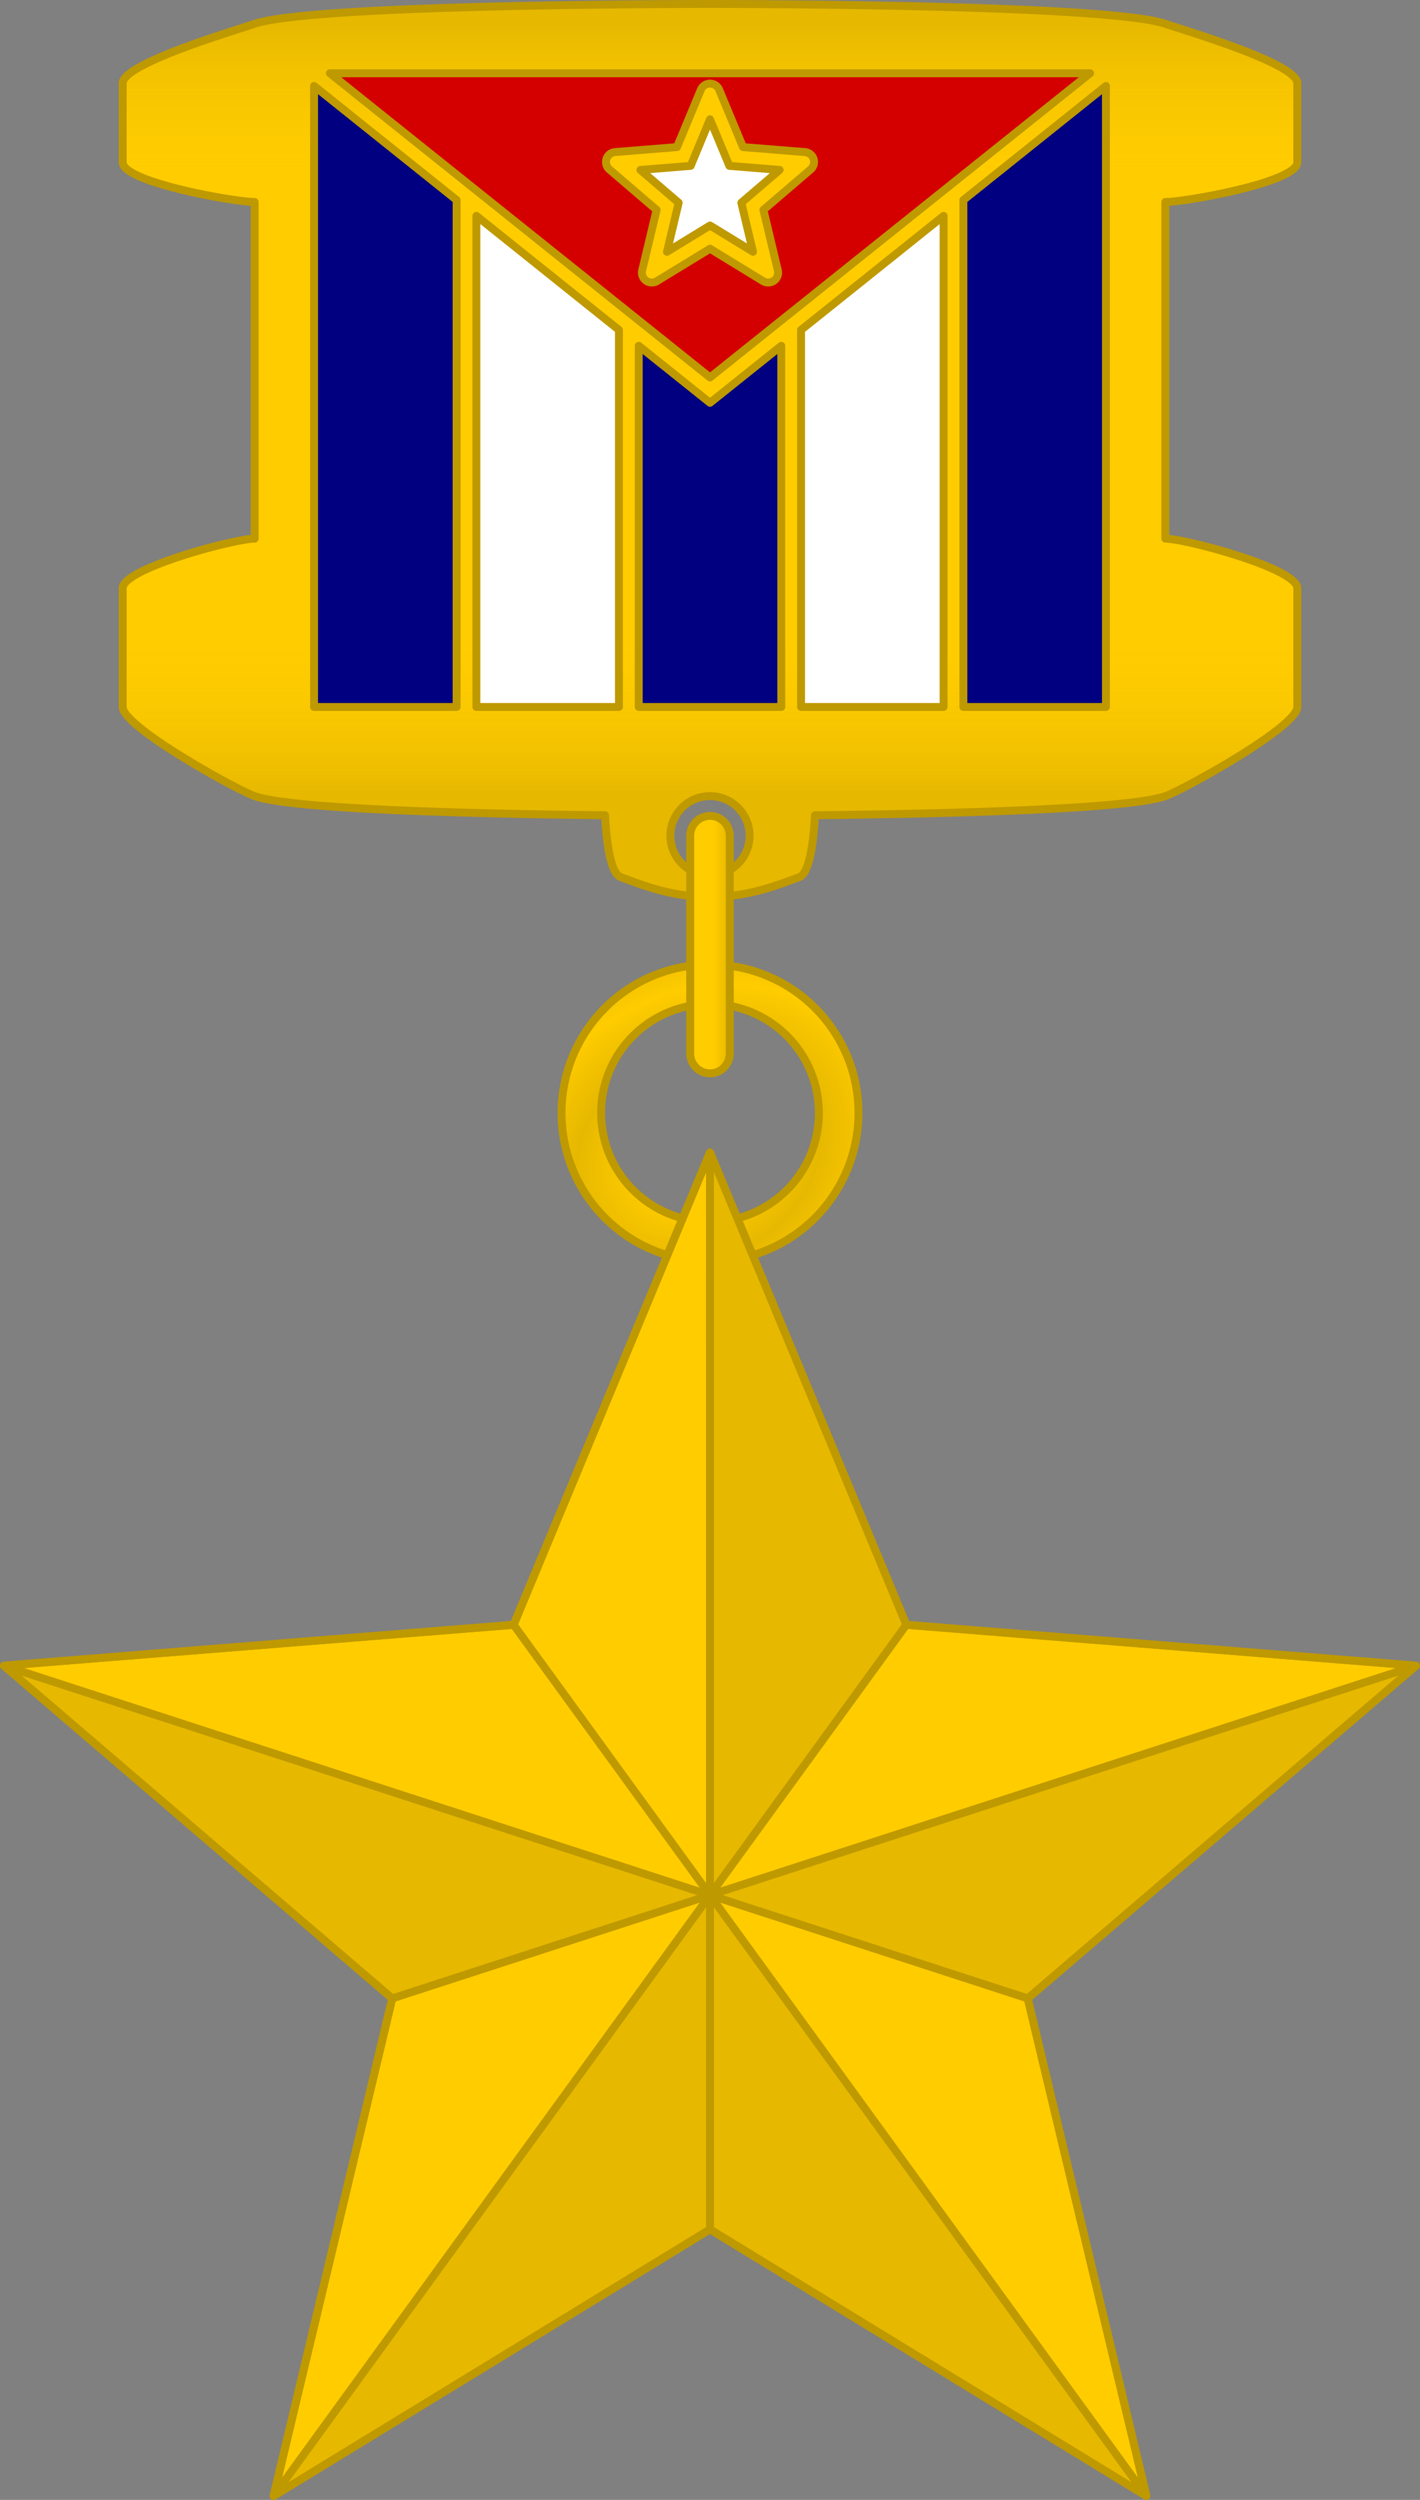
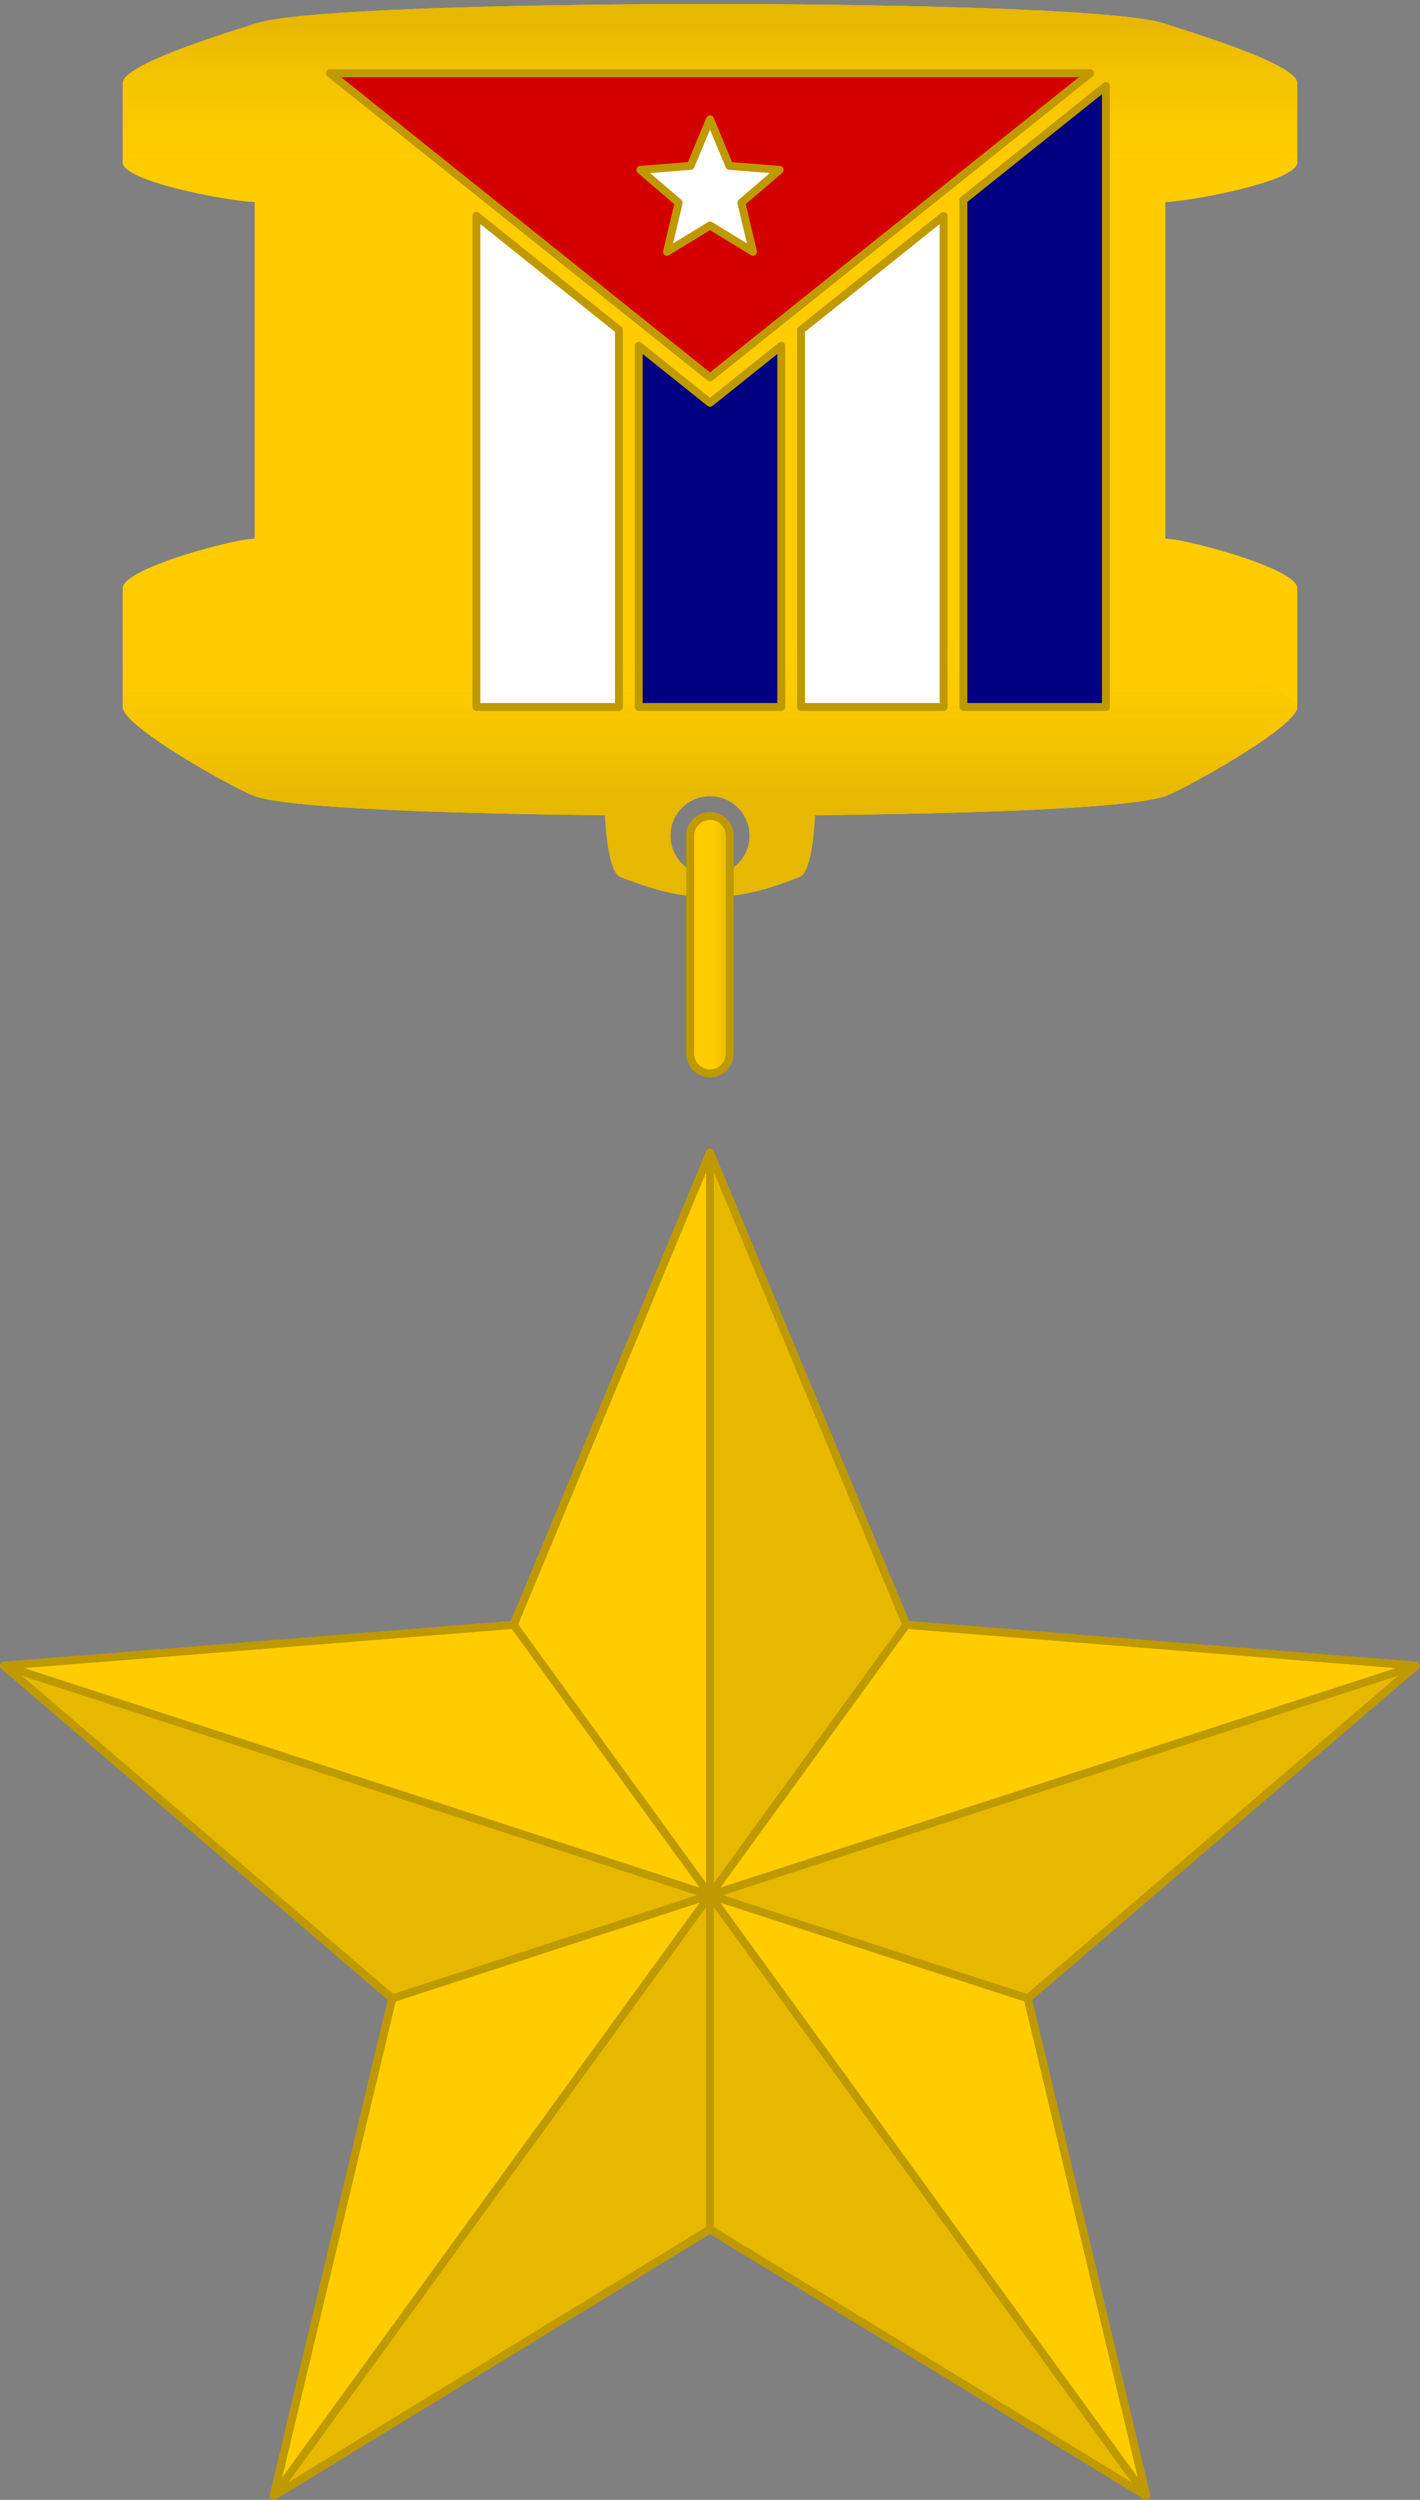
<svg xmlns="http://www.w3.org/2000/svg" xmlns:ns1="http://www.inkscape.org/namespaces/inkscape" xmlns:ns2="http://sodipodi.sourceforge.net/DTD/sodipodi-0.dtd" xmlns:xlink="http://www.w3.org/1999/xlink" width="113.87mm" height="200.403mm" viewBox="0 0 113.87 200.403" version="1.1" id="svg4199" ns1:version="0.92.3 (2405546, 2018-03-11)" ns2:docname="Hero of Cuba single.svg">
  <rect x="0" y="0" width="113.87" height="200.403" fill="#808080" stroke="none" />
  <defs id="defs4193">
    <linearGradient id="linearGradient4942" ns1:collect="always">
      <stop id="stop4938" offset="0" style="stop-color:#e6b800;stop-opacity:1" />
      <stop id="stop4940" offset="1" style="stop-color:#ffcc00;stop-opacity:1" />
    </linearGradient>
    <linearGradient ns1:collect="always" id="linearGradient4906">
      <stop style="stop-color:#e6b800;stop-opacity:1" offset="0" id="stop4902" />
      <stop style="stop-color:#ffcc00;stop-opacity:0;" offset="1" id="stop4904" />
    </linearGradient>
    <ns1:path-effect effect="skeletal" id="path-effect4648" is_visible="true" pattern="m -165.345,-112.241 -63.14,-0.964 62.176,-62.176 z" copytype="single_stretched" prop_scale="1" scale_y_rel="false" spacing="0" normal_offset="0" tang_offset="0" prop_units="false" vertical_pattern="false" fuse_tolerance="0" />
    <ns1:path-effect effect="skeletal" id="path-effect4549" is_visible="false" pattern="m -377.012,-314.836 -63.14,-0.964 62.176,-62.176 z" copytype="single_stretched" prop_scale="1" scale_y_rel="false" spacing="0" normal_offset="0" tang_offset="0" prop_units="false" vertical_pattern="false" fuse_tolerance="0" />
    <ns1:path-effect effect="skeletal" id="path-effect4443" is_visible="true" pattern="M -8.627,57.234 -65.861,65.861 0,0 Z" copytype="single_stretched" prop_scale="1.381" scale_y_rel="false" spacing="0" normal_offset="0" tang_offset="0" prop_units="false" vertical_pattern="false" fuse_tolerance="0" />
    <linearGradient ns1:collect="always" xlink:href="#linearGradient4906" id="linearGradient4908" x1="432.259" y1="231.078" x2="432.259" y2="243.778" gradientUnits="userSpaceOnUse" />
    <linearGradient ns1:collect="always" xlink:href="#linearGradient4906" id="linearGradient4918" x1="432.259" y1="292.991" x2="432.259" y2="280.291" gradientUnits="userSpaceOnUse" />
    <radialGradient ns1:collect="always" xlink:href="#linearGradient4942" id="radialGradient4936" cx="456.132" cy="320.571" fx="456.132" fy="320.571" r="12.224" gradientUnits="userSpaceOnUse" spreadMethod="reflect" gradientTransform="matrix(0.36,-0.218,0.18,0.297,229.704,325.842)" />
    <linearGradient ns1:collect="always" xlink:href="#linearGradient4942" id="linearGradient4950" x1="454.064" y1="306.465" x2="452.925" y2="306.465" gradientUnits="userSpaceOnUse" />
  </defs>
  <ns2:namedview id="base" pagecolor="#c8c8c8" bordercolor="#666666" borderopacity="1.0" ns1:pageopacity="0" ns1:pageshadow="2" ns1:zoom="0.6999999996302272" ns1:cx="176.9645601639096" ns1:cy="409.0106889605628" ns1:document-units="px" ns1:current-layer="layer1" showgrid="false" showguides="true" ns1:guide-bbox="true" ns1:snap-object-midpoints="true" ns1:snap-center="true" ns1:snap-global="false" ns1:snap-smooth-nodes="true" ns1:snap-midpoints="false" ns1:snap-intersection-paths="false" ns1:window-width="1366" ns1:window-height="716" ns1:window-x="-8" ns1:window-y="-8" ns1:window-maximized="1" fit-margin-top="0" fit-margin-left="0" fit-margin-right="0" fit-margin-bottom="0" />
  <g ns1:label="Layer 1" ns1:groupmode="layer" id="layer1" transform="translate(-395.645,-229.173)">
    <path style="fill:#ffcc00;fill-opacity:1;stroke:none;stroke-width:0.635;stroke-linecap:butt;stroke-linejoin:round;stroke-miterlimit:4;stroke-dasharray:none;stroke-opacity:1" d="m 452.58,229.491 c -1.588,0 -31.75,-1.5217136e-6 -36.513,1.588 -1.499,0.524 -10.583,3.175 -10.583,4.763 v 6.35 c 0,1.587 8.996,3.175 10.583,3.175 v 26.988 c -1.587,0 -10.583,2.381 -10.583,3.969 v 9.525 c 7e-13,1.587 9.087,6.614 10.583,7.144 3.086,1.091 18.287,1.428 28.096,1.534 0.094,1.819 0.38,4.648 1.273,4.968 1.495,0.535 3.969,1.588 7.144,1.588 3.175,0 5.649,-1.053 7.144,-1.588 0.893,-0.319 1.178,-3.149 1.273,-4.968 9.809,-0.107 25.01,-0.443 28.096,-1.534 1.497,-0.529 10.583,-5.556 10.583,-7.144 v -9.525 c 0,-1.587 -8.996,-3.969 -10.583,-3.969 v -26.988 c 1.587,0 10.583,-1.588 10.583,-3.175 v -6.35 c -5e-13,-1.587 -9.085,-4.238 -10.583,-4.763 -4.762,-1.588 -34.925,-1.588 -36.513,-1.588 z m 0,63.501 a 3.175,3.175 0 0 1 3.175,3.175 3.175,3.175 0 0 1 -3.175,3.175 3.175,3.175 0 0 1 -3.175,-3.175 3.175,3.175 0 0 1 3.175,-3.175 z" id="path4768" ns1:connector-curvature="0" />
    <path ns1:connector-curvature="0" id="path4892" d="m 452.58,229.491 c -1.588,0 -31.75,-1.5217136e-6 -36.513,1.588 -1.499,0.524 -10.583,3.175 -10.583,4.763 v 6.35 c 0,1.587 8.996,3.175 10.583,3.175 v 26.988 c -1.587,0 -10.583,2.381 -10.583,3.969 v 9.525 c 7e-13,1.587 9.087,6.614 10.583,7.144 3.086,1.091 18.287,1.428 28.096,1.534 0.094,1.819 0.38,4.648 1.273,4.968 1.495,0.535 3.969,1.588 7.144,1.588 3.175,0 5.649,-1.053 7.144,-1.588 0.893,-0.319 1.178,-3.149 1.273,-4.968 9.809,-0.107 25.01,-0.443 28.096,-1.534 1.497,-0.529 10.583,-5.556 10.583,-7.144 v -9.525 c 0,-1.587 -8.996,-3.969 -10.583,-3.969 v -26.988 c 1.587,0 10.583,-1.588 10.583,-3.175 v -6.35 c -5e-13,-1.587 -9.085,-4.238 -10.583,-4.763 -4.762,-1.588 -34.925,-1.588 -36.513,-1.588 z m 0,63.501 a 3.175,3.175 0 0 1 3.175,3.175 3.175,3.175 0 0 1 -3.175,3.175 3.175,3.175 0 0 1 -3.175,-3.175 3.175,3.175 0 0 1 3.175,-3.175 z" style="fill:url(#linearGradient4908);fill-opacity:1;stroke:none;stroke-width:0.635;stroke-linecap:butt;stroke-linejoin:round;stroke-miterlimit:4;stroke-dasharray:none;stroke-opacity:1" />
-     <path style="fill:url(#linearGradient4918);fill-opacity:1;stroke:none;stroke-width:0.635;stroke-linecap:butt;stroke-linejoin:round;stroke-miterlimit:4;stroke-dasharray:none;stroke-opacity:1" d="m 452.58,229.491 c -1.588,0 -31.75,-1.5217136e-6 -36.513,1.588 -1.499,0.524 -10.583,3.175 -10.583,4.763 v 6.35 c 0,1.587 8.996,3.175 10.583,3.175 v 26.988 c -1.587,0 -10.583,2.381 -10.583,3.969 v 9.525 c 7e-13,1.587 9.087,6.614 10.583,7.144 3.086,1.091 18.287,1.428 28.096,1.534 0.094,1.819 0.38,4.648 1.273,4.968 1.495,0.535 3.969,1.588 7.144,1.588 3.175,0 5.649,-1.053 7.144,-1.588 0.893,-0.319 1.178,-3.149 1.273,-4.968 9.809,-0.107 25.01,-0.443 28.096,-1.534 1.497,-0.529 10.583,-5.556 10.583,-7.144 v -9.525 c 0,-1.587 -8.996,-3.969 -10.583,-3.969 v -26.988 c 1.587,0 10.583,-1.588 10.583,-3.175 v -6.35 c -5e-13,-1.587 -9.085,-4.238 -10.583,-4.763 -4.762,-1.588 -34.925,-1.588 -36.513,-1.588 z m 0,63.501 a 3.175,3.175 0 0 1 3.175,3.175 3.175,3.175 0 0 1 -3.175,3.175 3.175,3.175 0 0 1 -3.175,-3.175 3.175,3.175 0 0 1 3.175,-3.175 z" id="path4910" ns1:connector-curvature="0" />
-     <path style="opacity:1;fill:#000080;fill-opacity:1;stroke:#bf9900;stroke-width:0.635;stroke-linecap:round;stroke-linejoin:round;stroke-miterlimit:4;stroke-dasharray:none;stroke-dashoffset:181.417;stroke-opacity:1;paint-order:normal" d="m 420.83,236.063 v 49.784 h 11.43 v -40.639 z" id="path4806" ns1:connector-curvature="0" />
+     <path style="fill:url(#linearGradient4918);fill-opacity:1;stroke:none;stroke-width:0.635;stroke-linecap:butt;stroke-linejoin:round;stroke-miterlimit:4;stroke-dasharray:none;stroke-opacity:1" d="m 452.58,229.491 c -1.588,0 -31.75,-1.5217136e-6 -36.513,1.588 -1.499,0.524 -10.583,3.175 -10.583,4.763 v 6.35 c 0,1.587 8.996,3.175 10.583,3.175 v 26.988 c -1.587,0 -10.583,2.381 -10.583,3.969 v 9.525 c 7e-13,1.587 9.087,6.614 10.583,7.144 3.086,1.091 18.287,1.428 28.096,1.534 0.094,1.819 0.38,4.648 1.273,4.968 1.495,0.535 3.969,1.588 7.144,1.588 3.175,0 5.649,-1.053 7.144,-1.588 0.893,-0.319 1.178,-3.149 1.273,-4.968 9.809,-0.107 25.01,-0.443 28.096,-1.534 1.497,-0.529 10.583,-5.556 10.583,-7.144 c 0,-1.587 -8.996,-3.969 -10.583,-3.969 v -26.988 c 1.587,0 10.583,-1.588 10.583,-3.175 v -6.35 c -5e-13,-1.587 -9.085,-4.238 -10.583,-4.763 -4.762,-1.588 -34.925,-1.588 -36.513,-1.588 z m 0,63.501 a 3.175,3.175 0 0 1 3.175,3.175 3.175,3.175 0 0 1 -3.175,3.175 3.175,3.175 0 0 1 -3.175,-3.175 3.175,3.175 0 0 1 3.175,-3.175 z" id="path4910" ns1:connector-curvature="0" />
    <path style="opacity:1;fill:#000080;fill-opacity:1;stroke:#bf9900;stroke-width:0.635;stroke-linecap:round;stroke-linejoin:round;stroke-miterlimit:4;stroke-dasharray:none;stroke-dashoffset:181.417;stroke-opacity:1;paint-order:normal" d="m 484.33,236.063 -11.43,9.145 v 40.639 h 11.43 z" id="path4804" ns1:connector-curvature="0" />
    <path style="opacity:1;fill:#ffffff;fill-opacity:1;stroke:#bf9900;stroke-width:0.635;stroke-linecap:round;stroke-linejoin:round;stroke-miterlimit:4;stroke-dasharray:none;stroke-dashoffset:181.417;stroke-opacity:1;paint-order:normal" d="m 433.847,246.477 v 39.37 h 11.43 V 255.622 Z" id="path4802" ns1:connector-curvature="0" />
    <path style="opacity:1;fill:#ffffff;fill-opacity:1;stroke:#bf9900;stroke-width:0.635;stroke-linecap:round;stroke-linejoin:round;stroke-miterlimit:4;stroke-dasharray:none;stroke-dashoffset:181.417;stroke-opacity:1;paint-order:normal" d="m 471.312,246.478 -11.43,9.145 v 30.224 h 11.43 z" id="path4800" ns1:connector-curvature="0" />
    <path style="opacity:1;fill:#000080;fill-opacity:1;stroke:#bf9900;stroke-width:0.635;stroke-linecap:round;stroke-linejoin:round;stroke-miterlimit:4;stroke-dasharray:none;stroke-dashoffset:181.417;stroke-opacity:1;paint-order:normal" d="m 446.865,256.892 v 28.955 h 11.43 v -28.954 l -5.714,4.571 z" id="rect4736" ns1:connector-curvature="0" />
-     <path style="opacity:1;fill:url(#radialGradient4936);fill-opacity:1;stroke:#bf9900;stroke-width:0.635;stroke-linecap:round;stroke-linejoin:round;stroke-miterlimit:4;stroke-dasharray:none;stroke-dashoffset:181.417;stroke-opacity:1;paint-order:normal" d="m 452.58,306.485 a 11.906,11.906 0 0 0 -11.906,11.906 11.906,11.906 0 0 0 11.906,11.906 11.906,11.906 0 0 0 11.906,-11.906 11.906,11.906 0 0 0 -11.906,-11.906 z m 0,3.175 a 8.731,8.731 0 0 1 8.731,8.731 8.731,8.731 0 0 1 -8.731,8.731 8.731,8.731 0 0 1 -8.731,-8.731 8.731,8.731 0 0 1 8.731,-8.731 z" id="path4715" ns1:connector-curvature="0" />
    <path ns2:type="star" style="opacity:1;fill:#ffcc00;fill-opacity:1;stroke:#bf9900;stroke-width:0.635;stroke-linecap:round;stroke-linejoin:round;stroke-miterlimit:4;stroke-dasharray:none;stroke-dashoffset:181.417;stroke-opacity:1;paint-order:normal" id="path4713" ns2:sides="5" ns2:cx="452.5797729492188" ns2:cy="381.0974426269531" ns2:r1="59.53125" ns2:r2="26.78906631469727" ns2:arg1="-1.570796326794897" ns2:arg2="-0.9424777960769384" ns1:flatsided="false" ns1:rounded="0" ns1:randomized="0" d="m 452.58,321.566 15.746,37.858 40.871,3.277 -31.14,26.674 9.514,39.884 -34.992,-21.373 -34.992,21.373 9.514,-39.884 -31.14,-26.674 40.871,-3.277 z" />
    <path style="fill:#e6b800;fill-opacity:1;stroke:none;stroke-width:0.265px;stroke-linecap:butt;stroke-linejoin:miter;stroke-opacity:1" d="m 452.58,381.097 3e-13,-59.531 15.746,37.858 -15.746,21.673 56.618,-18.396 -31.14,26.674 -25.478,-8.278 34.992,48.162 -34.992,-21.373 -34.992,21.373 34.992,-48.162 -25.478,8.278 -31.14,-26.674 z" id="path4868" ns1:connector-curvature="0" />
    <path style="opacity:1;fill:#d40000;stroke:#bf9900;stroke-width:0.635;stroke-linecap:butt;stroke-linejoin:round;stroke-miterlimit:4;stroke-dasharray:none;stroke-opacity:1" d="m 422.1,235.047 h 60.96 l -30.479,24.384 z" id="path4782" ns1:connector-curvature="0" />
-     <path style="color:#000000;font-style:normal;font-variant:normal;font-weight:normal;font-stretch:normal;font-size:medium;line-height:normal;font-family:sans-serif;font-variant-ligatures:normal;font-variant-position:normal;font-variant-caps:normal;font-variant-numeric:normal;font-variant-alternates:normal;font-feature-settings:normal;text-indent:0;text-align:start;text-decoration:none;text-decoration-line:none;text-decoration-style:solid;text-decoration-color:#000000;letter-spacing:normal;word-spacing:normal;text-transform:none;writing-mode:lr-tb;direction:ltr;text-orientation:mixed;dominant-baseline:auto;baseline-shift:baseline;text-anchor:start;white-space:normal;shape-padding:0;clip-rule:nonzero;display:inline;overflow:visible;visibility:visible;opacity:1;isolation:auto;mix-blend-mode:normal;color-interpolation:sRGB;color-interpolation-filters:linearRGB;solid-color:#000000;solid-opacity:1;vector-effect:none;fill:#ffcc00;fill-opacity:1;fill-rule:nonzero;stroke:#bf9900;stroke-width:0.635;stroke-linecap:square;stroke-linejoin:round;stroke-miterlimit:4;stroke-dasharray:none;stroke-dashoffset:181.417;stroke-opacity:1;paint-order:normal;color-rendering:auto;image-rendering:auto;shape-rendering:auto;text-rendering:auto;enable-background:accumulate" d="m 452.561,235.876 a 0.794,0.794 0 0 0 -0.713,0.49 l -1.914,4.6 -4.967,0.398 a 0.794,0.794 0 0 0 -0.451,1.393 l 3.783,3.242 -1.156,4.846 a 0.794,0.794 0 0 0 1.186,0.861 l 4.252,-2.596 4.252,2.596 a 0.794,0.794 0 0 0 1.186,-0.861 l -1.156,-4.846 3.783,-3.242 a 0.794,0.794 0 0 0 -0.451,-1.393 l -4.967,-0.398 -1.914,-4.6 a 0.794,0.794 0 0 0 -0.752,-0.49 z" id="path4834" ns1:connector-curvature="0" />
    <path style="color:#000000;font-style:normal;font-variant:normal;font-weight:normal;font-stretch:normal;font-size:medium;line-height:normal;font-family:sans-serif;font-variant-ligatures:normal;font-variant-position:normal;font-variant-caps:normal;font-variant-numeric:normal;font-variant-alternates:normal;font-feature-settings:normal;text-indent:0;text-align:start;text-decoration:none;text-decoration-line:none;text-decoration-style:solid;text-decoration-color:#000000;letter-spacing:normal;word-spacing:normal;text-transform:none;writing-mode:lr-tb;direction:ltr;text-orientation:mixed;dominant-baseline:auto;baseline-shift:baseline;text-anchor:start;white-space:normal;shape-padding:0;clip-rule:nonzero;display:inline;overflow:visible;visibility:visible;opacity:1;isolation:auto;mix-blend-mode:normal;color-interpolation:sRGB;color-interpolation-filters:linearRGB;solid-color:#000000;solid-opacity:1;vector-effect:none;fill:#ffffff;fill-opacity:1;fill-rule:nonzero;stroke:#bf9900;stroke-width:0.635;stroke-linecap:square;stroke-linejoin:round;stroke-miterlimit:4;stroke-dasharray:none;stroke-dashoffset:181.417;stroke-opacity:1;paint-order:normal;color-rendering:auto;image-rendering:auto;shape-rendering:auto;text-rendering:auto;enable-background:accumulate" d="m 452.58,238.738 1.553,3.732 4.031,0.324 -3.072,2.631 0.938,3.932 -3.449,-2.107 -3.451,2.109 0.938,-3.934 -3.07,-2.631 4.031,-0.324 z" id="path4822" ns1:connector-curvature="0" />
    <path style="fill:none;stroke:#bf9900;stroke-width:0.635;stroke-linecap:butt;stroke-linejoin:round;stroke-miterlimit:4;stroke-dasharray:none;stroke-opacity:1" d="m 452.58,381.097 v -59.531 l 15.746,37.858 -15.746,21.673 15.746,-21.673 40.871,3.277 -56.618,18.396 56.618,-18.396 -31.14,26.674 -25.478,-8.278 25.478,8.278 9.514,39.884 -34.992,-48.162 34.992,48.162 -34.992,-21.373 v -26.789 26.789 l -34.992,21.373 34.992,-48.162 -34.992,48.162 9.514,-39.884 25.478,-8.278 -25.478,8.278 -31.14,-26.674 56.618,18.396 -56.618,-18.396 40.871,-3.277 15.746,21.673 -15.746,-21.673 15.746,-37.858 z" id="path4842" ns1:connector-curvature="0" />
-     <path ns1:connector-curvature="0" id="path4890" d="m 452.58,229.491 c -1.588,0 -31.75,-1.5217136e-6 -36.513,1.588 -1.499,0.524 -10.583,3.175 -10.583,4.763 v 6.35 c 0,1.587 8.996,3.175 10.583,3.175 v 26.988 c -1.587,0 -10.583,2.381 -10.583,3.969 v 9.525 c 7e-13,1.587 9.087,6.614 10.583,7.144 3.086,1.091 18.287,1.428 28.096,1.534 0.094,1.819 0.38,4.648 1.273,4.968 1.495,0.535 3.969,1.588 7.144,1.588 3.175,0 5.649,-1.053 7.144,-1.588 0.893,-0.319 1.178,-3.149 1.273,-4.968 9.809,-0.107 25.01,-0.443 28.096,-1.534 1.497,-0.529 10.583,-5.556 10.583,-7.144 v -9.525 c 0,-1.587 -8.996,-3.969 -10.583,-3.969 v -26.988 c 1.587,0 10.583,-1.588 10.583,-3.175 v -6.35 c -5e-13,-1.587 -9.085,-4.238 -10.583,-4.763 -4.762,-1.588 -34.925,-1.588 -36.513,-1.588 z m 0,63.501 a 3.175,3.175 0 0 1 3.175,3.175 3.175,3.175 0 0 1 -3.175,3.175 3.175,3.175 0 0 1 -3.175,-3.175 3.175,3.175 0 0 1 3.175,-3.175 z" style="fill:none;fill-opacity:1;stroke:#bf9900;stroke-width:0.635;stroke-linecap:butt;stroke-linejoin:round;stroke-miterlimit:4;stroke-dasharray:none;stroke-opacity:1" />
    <path style="opacity:1;fill:url(#linearGradient4950);fill-opacity:1;stroke:#bf9900;stroke-width:0.635;stroke-linecap:round;stroke-linejoin:round;stroke-miterlimit:4;stroke-dasharray:none;stroke-dashoffset:181.417;stroke-opacity:1;paint-order:normal" d="m 454.167,313.629 c 0,0.567 -0.303,1.091 -0.794,1.375 -0.491,0.284 -1.096,0.284 -1.587,0 -0.491,-0.284 -0.794,-0.808 -0.794,-1.375 v -17.462 c 0,-0.567 0.303,-1.091 0.794,-1.375 0.491,-0.284 1.096,-0.284 1.587,0 0.491,0.284 0.794,0.808 0.794,1.375 z" id="circle4726" ns1:connector-curvature="0" ns2:nodetypes="cssccsscc" />
  </g>
</svg>